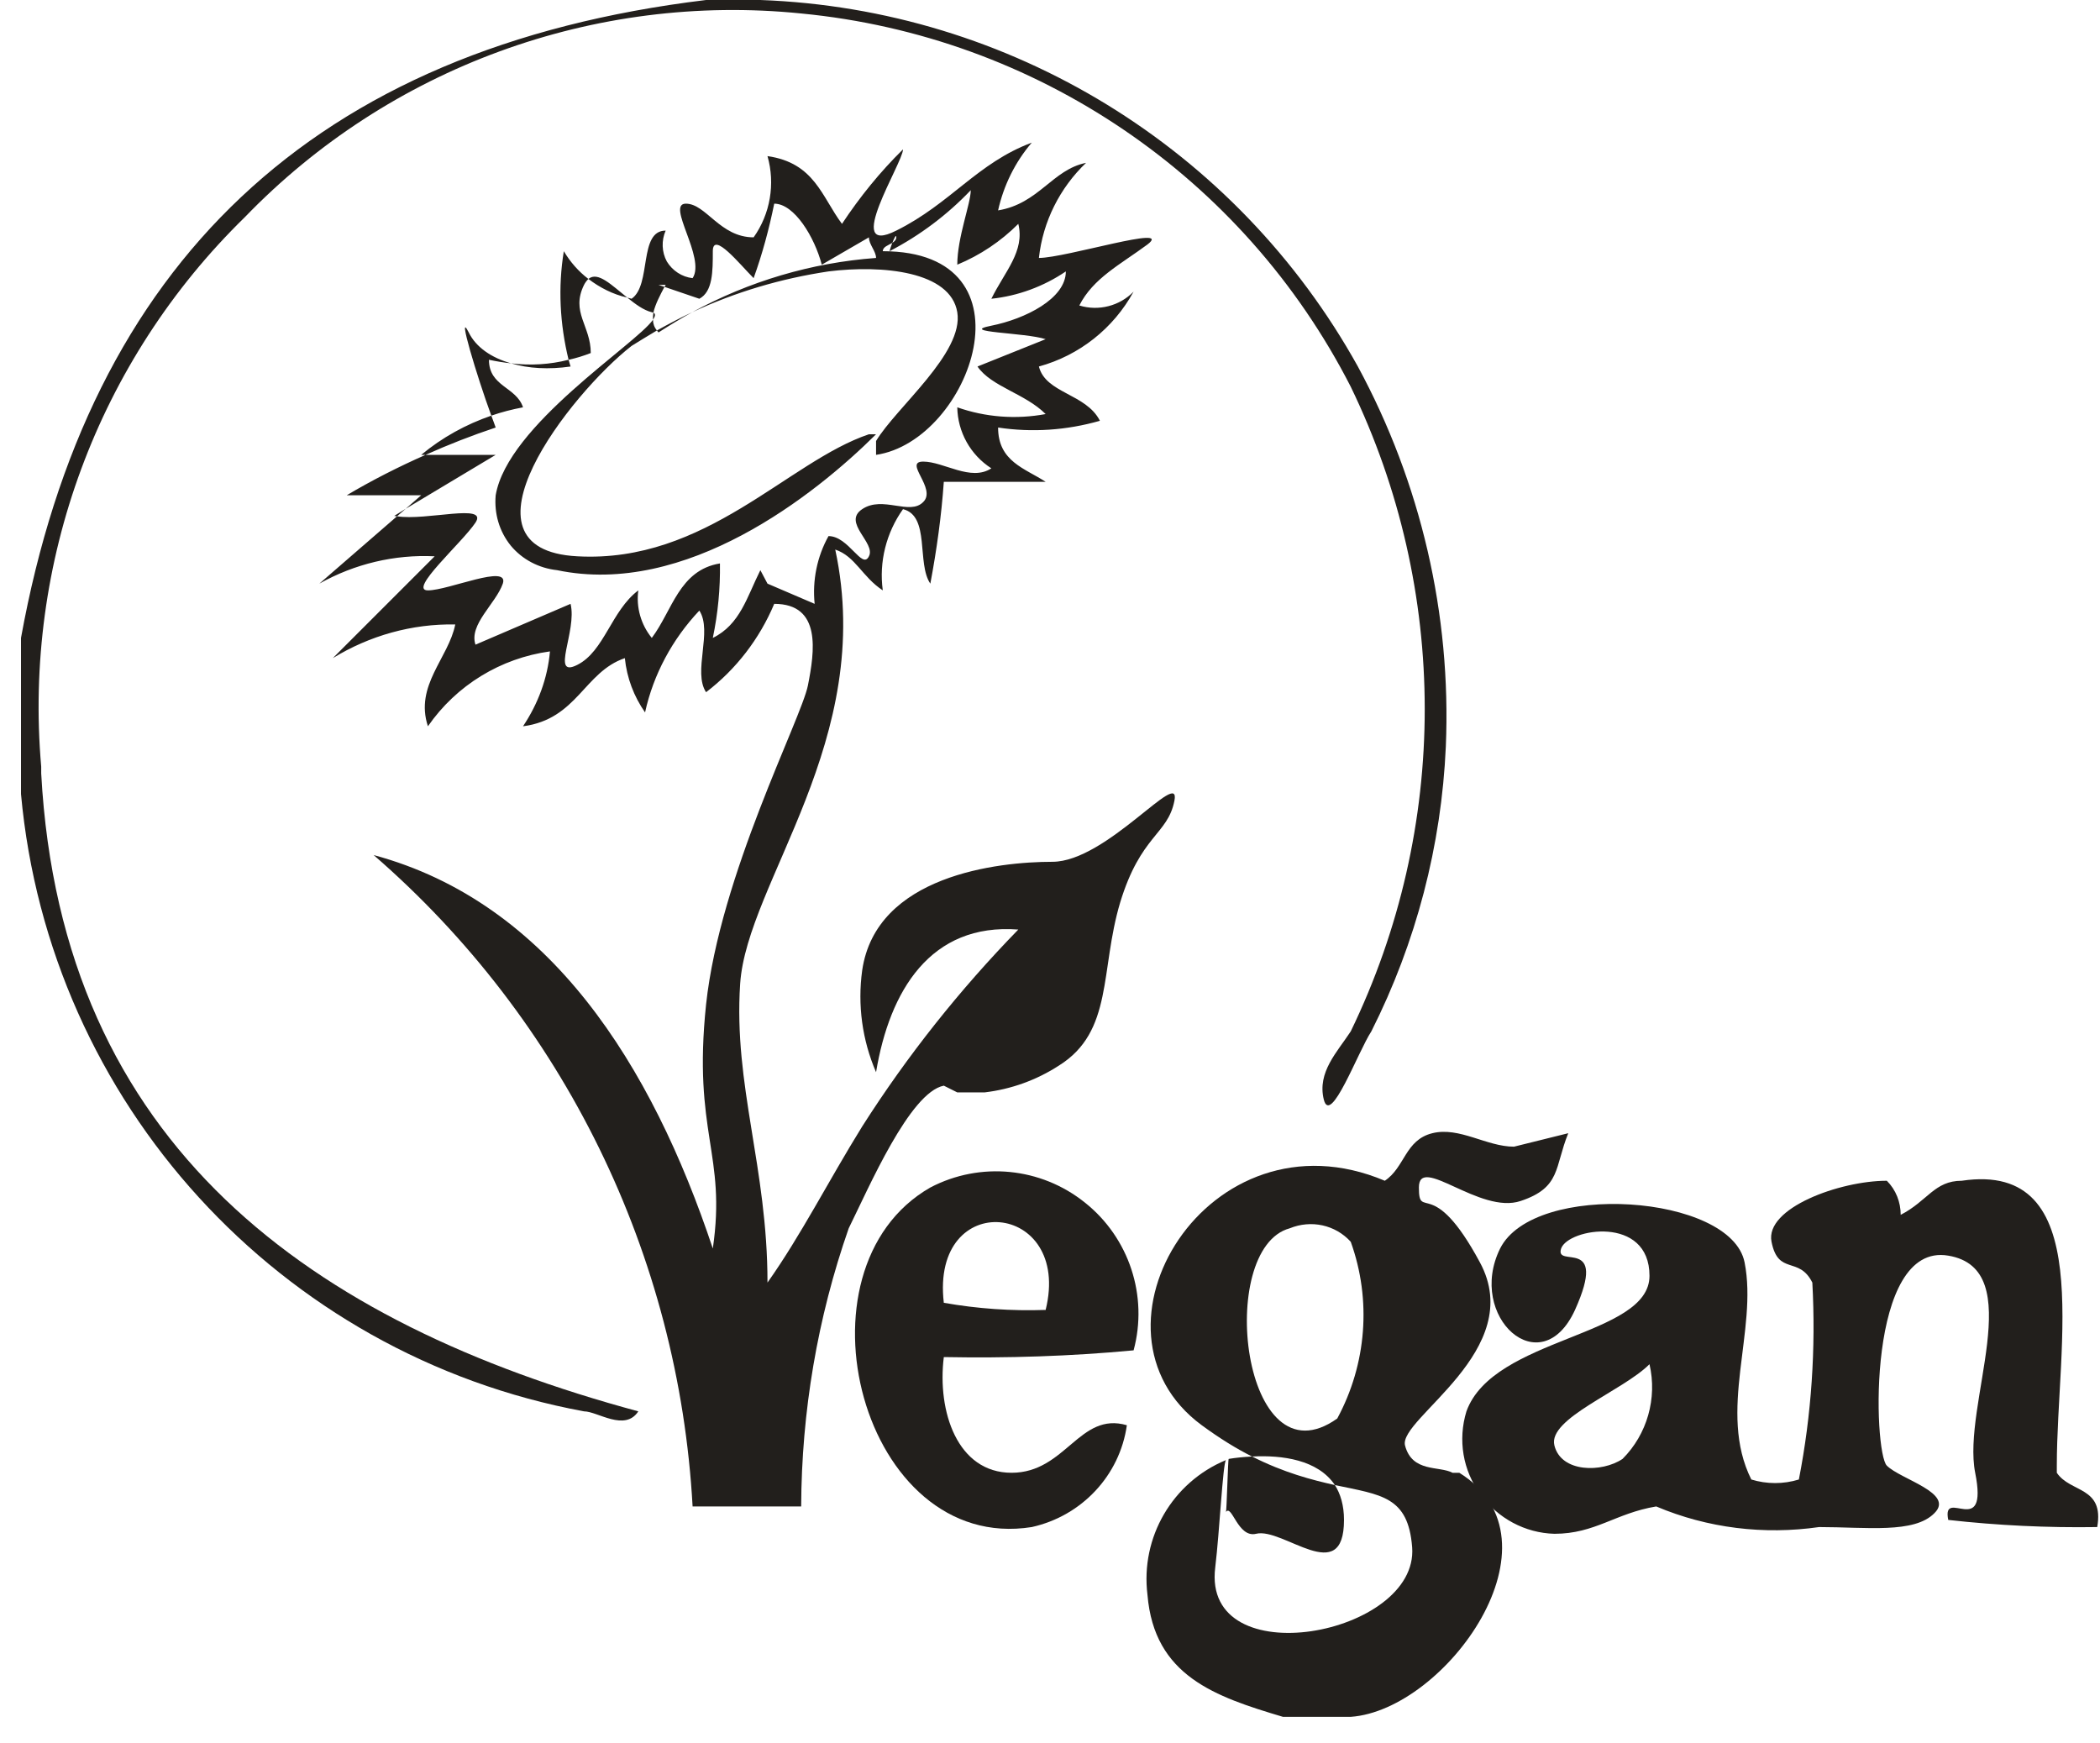
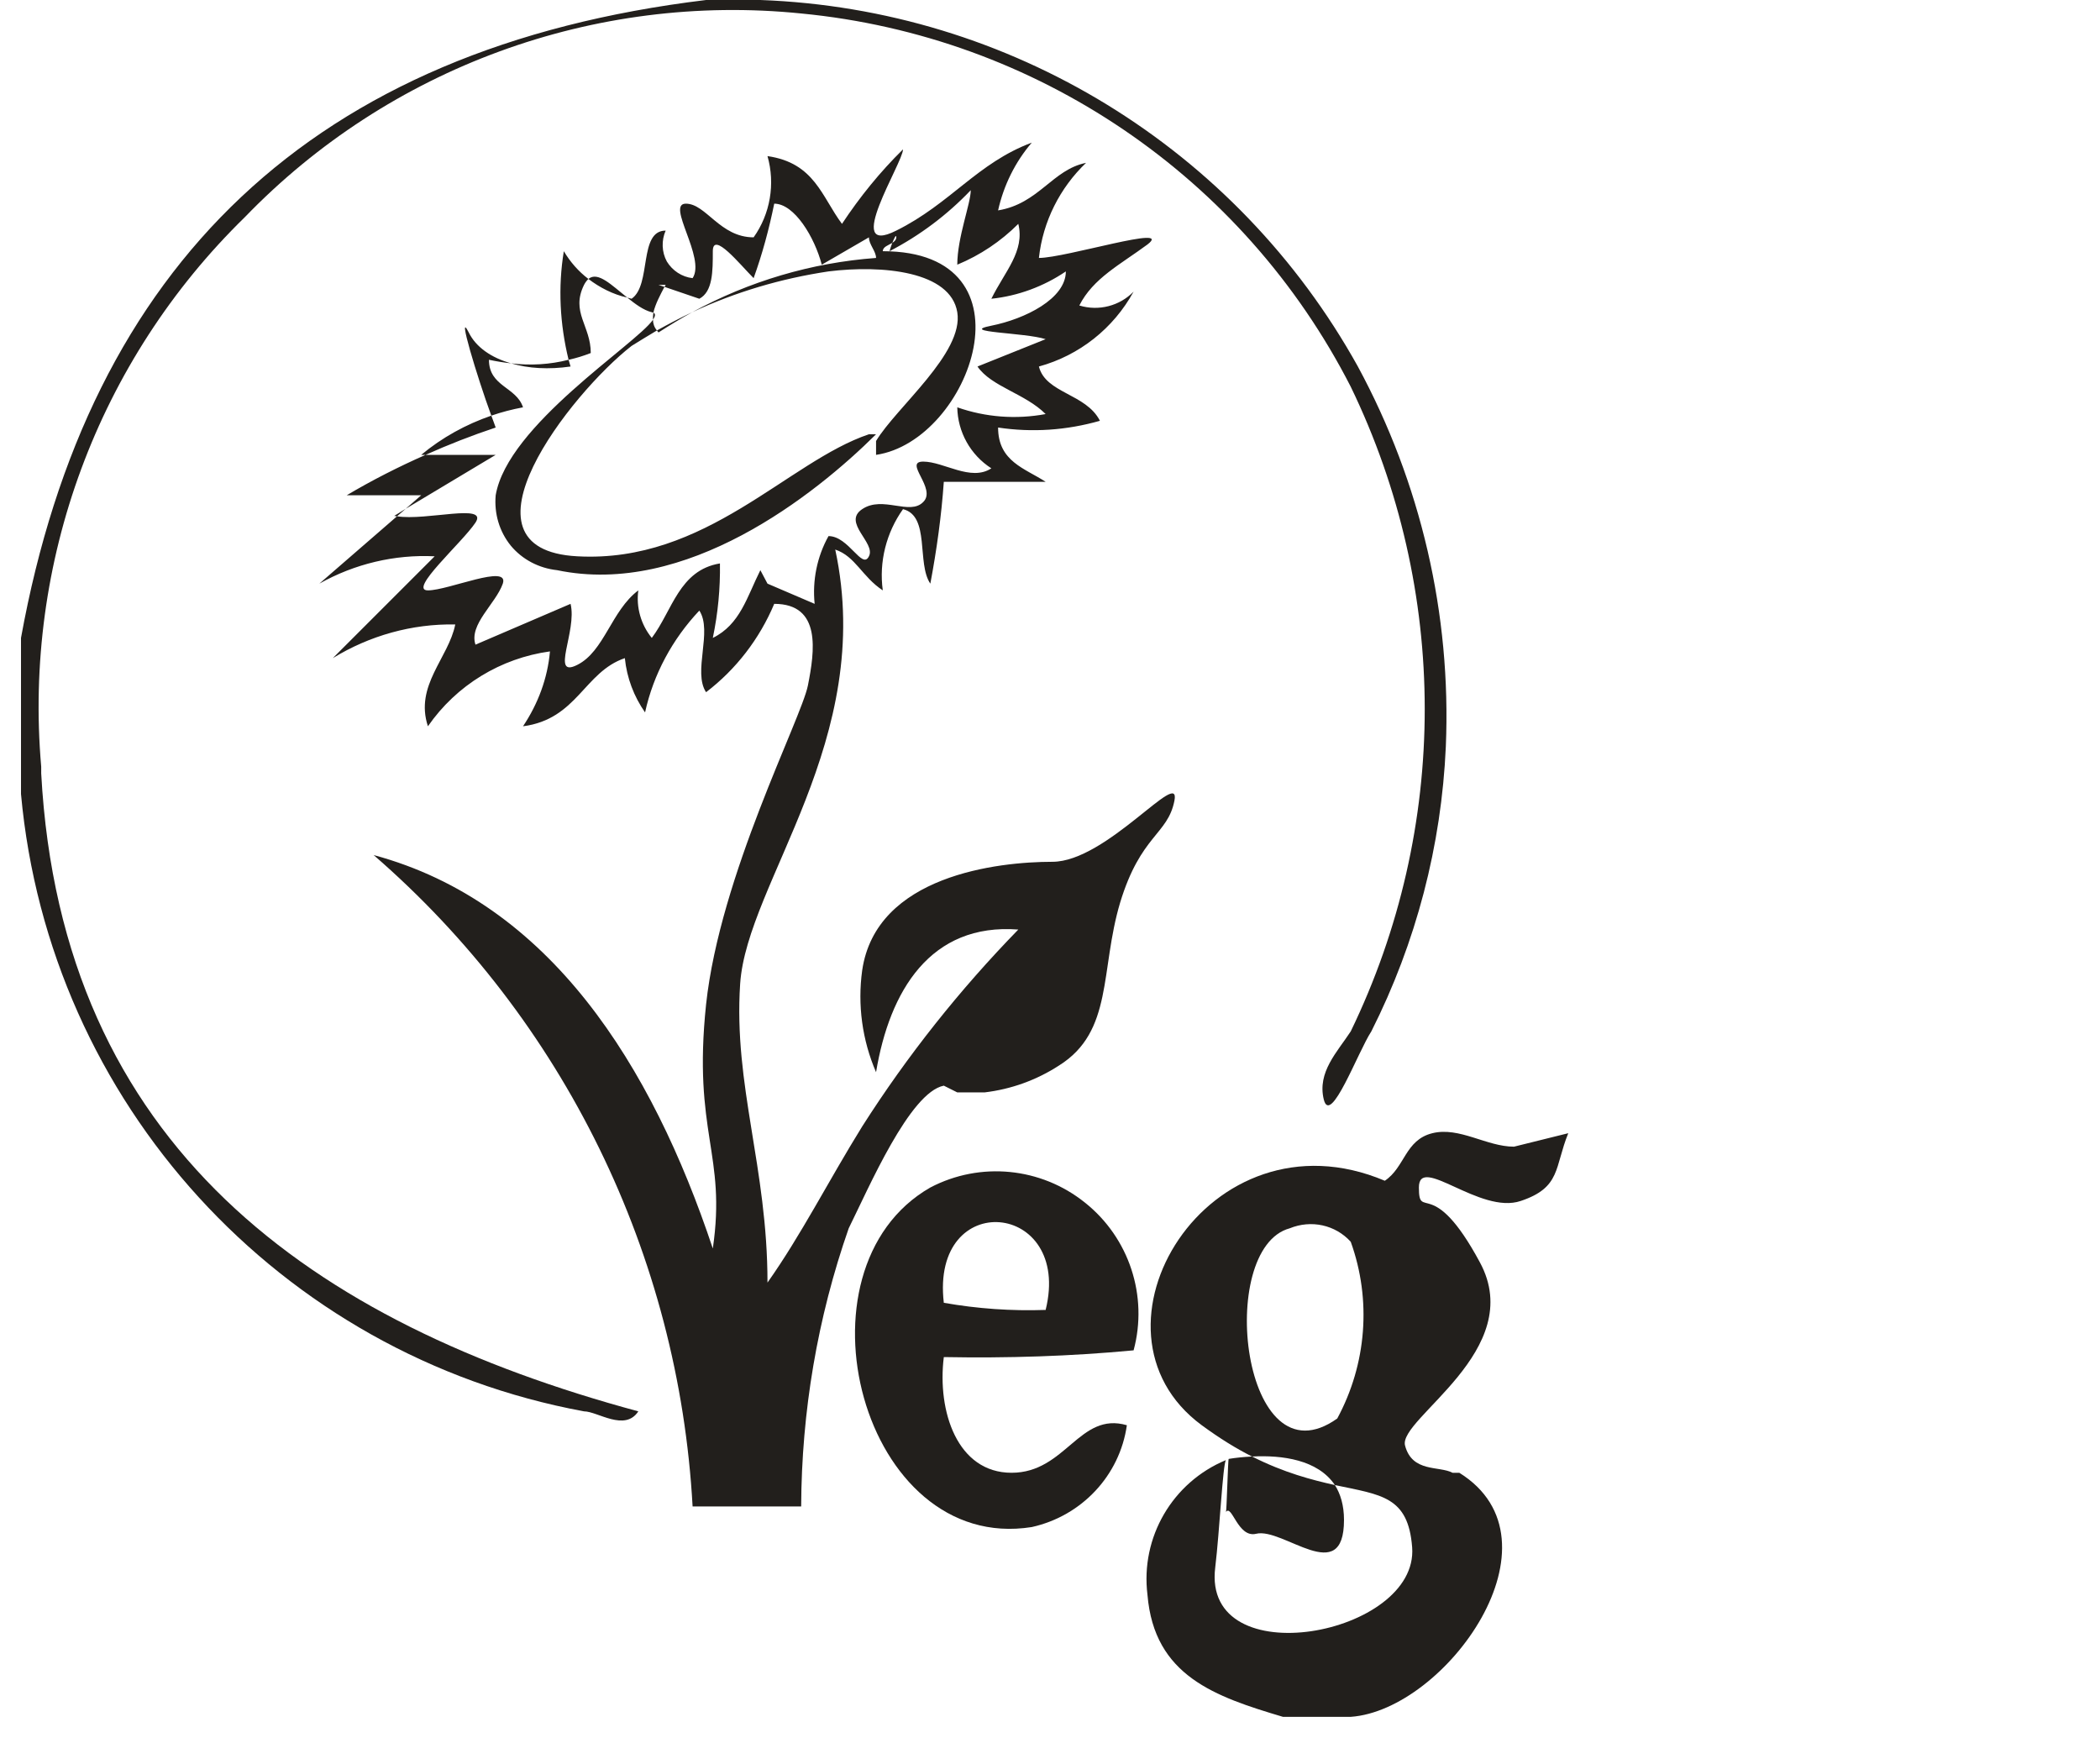
<svg xmlns="http://www.w3.org/2000/svg" viewBox="0 0 53 44" width="53" height="44">
  <style>
		tspan { white-space:pre }
		.shp0 { fill: #221f1c } 
	</style>
  <g>
    <path class="shp0" d="M1.04 19.35C0.59 14.19 2.47 9.1 6.18 5.48C9.82 1.71 15 -0.19 20.22 0.34C26.15 0.91 31.38 4.46 34.09 9.76C36.58 14.9 36.58 20.89 34.09 26.03C33.75 26.55 33.24 27.06 33.41 27.75C33.58 28.43 34.27 26.55 34.61 26.03C35.74 23.79 36.38 21.34 36.49 18.84C36.63 15.5 35.86 12.19 34.27 9.25C31.21 3.74 25.49 0.23 19.19 0L17.82 0C7.89 1.2 2.24 6.68 0.53 16.1L0.53 20.04C1.24 27.83 7.05 34.2 14.74 35.62C15.08 35.62 15.77 36.14 16.11 35.62C7.89 33.4 1.55 28.94 1.04 19.52" />
    <path fill-rule="evenodd" class="shp0" d="M36.83 37.17C39.58 38.88 36.49 43.16 34.09 43.33L32.38 43.33C30.67 42.82 29.13 42.3 28.96 40.25C28.78 38.8 29.59 37.41 30.94 36.85C30.86 36.96 30.78 38.65 30.67 39.56C30.33 42.3 35.81 41.28 35.64 39.05C35.54 37.76 34.86 37.73 33.69 37.48C33.83 37.7 33.92 37.99 33.92 38.36C33.92 40.08 32.38 38.54 31.7 38.71C31.24 38.82 31.09 37.95 30.94 38.16C30.96 38.15 30.99 36.83 31.01 36.82C31.19 36.79 31.39 36.77 31.6 36.76C31.2 36.56 30.78 36.3 30.33 35.97C27.07 33.57 30.5 27.92 34.95 29.8C35.46 29.46 35.46 28.77 36.15 28.6C36.83 28.43 37.52 28.94 38.21 28.94L39.58 28.6C39.23 29.46 39.4 29.97 38.38 30.31C37.35 30.66 35.81 29.12 35.81 29.97C35.81 30.83 36.15 29.63 37.35 31.86C38.55 34.08 35.29 35.8 35.46 36.48C35.64 37.17 36.32 36.99 36.66 37.17M31.6 36.76C32.41 37.17 33.11 37.35 33.69 37.48C33.26 36.84 32.36 36.72 31.6 36.76ZM33.75 35.8C34.49 34.43 34.62 32.81 34.09 31.34C33.7 30.91 33.09 30.78 32.55 31C30.67 31.51 31.35 37.51 33.75 35.8Z" />
    <path fill-rule="evenodd" class="shp0" d="M27.38 30.35C28.5 31.24 28.98 32.71 28.61 34.08C27.02 34.23 25.42 34.28 23.82 34.25C23.65 35.62 24.16 37.17 25.53 37.17C26.9 37.17 27.24 35.62 28.44 35.97C28.26 37.24 27.3 38.26 26.04 38.54C21.76 39.22 19.88 32.03 23.48 29.97C24.74 29.31 26.27 29.46 27.38 30.35ZM23.82 32.88C24.67 33.03 25.53 33.09 26.39 33.06C27.07 30.31 23.48 29.97 23.82 32.88Z" />
-     <path fill-rule="evenodd" class="shp0" d="M51.91 37.17C52.25 37.68 53.11 37.51 52.93 38.54C51.68 38.56 50.42 38.5 49.17 38.36C49 37.51 50.19 38.88 49.85 37.17C49.51 35.45 51.22 32.03 49.17 31.69C47.11 31.34 47.28 36.65 47.62 36.99C47.97 37.34 49.34 37.68 48.82 38.19C48.31 38.71 47.11 38.54 45.91 38.54C44.52 38.74 43.1 38.57 41.8 38.02C40.77 38.19 40.26 38.71 39.23 38.71C38.49 38.69 37.8 38.32 37.36 37.71C36.92 37.11 36.79 36.34 37.01 35.62C37.69 33.74 41.63 33.74 41.63 32.2C41.63 30.66 39.58 31 39.4 31.51C39.23 32.03 40.6 31.17 39.75 33.06C38.89 34.94 37.01 33.23 37.86 31.51C38.72 29.8 43.69 30.14 44.03 31.86C44.37 33.57 43.34 35.62 44.2 37.34C44.59 37.46 45.01 37.46 45.4 37.34C45.72 35.7 45.83 34.03 45.74 32.37C45.4 31.69 44.88 32.2 44.71 31.34C44.54 30.49 46.43 29.8 47.62 29.8C47.85 30.03 47.97 30.34 47.97 30.66C48.65 30.31 48.82 29.8 49.51 29.8C52.93 29.29 51.91 33.91 51.91 36.99M40.95 36.82C41.57 36.2 41.83 35.29 41.63 34.43C40.95 35.11 39.06 35.8 39.23 36.48C39.4 37.17 40.43 37.17 40.95 36.82Z" />
    <path fill-rule="evenodd" class="shp0" d="M23.82 27.4C22.96 27.57 21.93 29.97 21.42 31C20.63 33.26 20.23 35.63 20.22 38.02L17.48 38.02C17.13 31.68 14.23 25.74 9.43 21.58C13.88 22.78 16.45 26.89 17.99 31.51C18.34 29.12 17.48 28.6 17.82 25.35C18.17 22.09 20.22 18.15 20.39 17.3C20.56 16.44 20.74 15.24 19.54 15.24C19.17 16.12 18.58 16.89 17.82 17.47C17.48 16.96 17.99 15.93 17.65 15.41C16.97 16.13 16.49 17.02 16.28 17.98C16 17.58 15.82 17.11 15.77 16.61C14.74 16.96 14.57 18.15 13.2 18.33C13.58 17.76 13.82 17.12 13.88 16.44C12.64 16.61 11.52 17.29 10.8 18.33C10.46 17.3 11.32 16.61 11.49 15.76C10.4 15.74 9.33 16.04 8.4 16.61L10.97 14.04C9.96 13.99 8.95 14.23 8.06 14.73L10.02 13.03C10.75 13.15 12.33 12.69 12 13.19C11.66 13.7 10.29 14.9 10.8 14.9C11.32 14.9 12.86 14.22 12.69 14.73C12.51 15.24 11.83 15.76 12 16.27L14.4 15.24C14.57 15.93 13.88 17.13 14.57 16.78C15.25 16.44 15.43 15.41 16.11 14.9C16.05 15.33 16.18 15.77 16.45 16.1C16.97 15.41 17.14 14.39 18.17 14.22C18.18 14.85 18.12 15.48 17.99 16.1C18.68 15.76 18.85 15.07 19.19 14.39L19.37 14.73L20.56 15.24C20.5 14.65 20.62 14.05 20.91 13.53C21.42 13.53 21.76 14.39 21.93 14.04C22.11 13.7 21.25 13.19 21.76 12.85C22.28 12.5 22.96 13.02 23.3 12.67C23.65 12.33 22.79 11.65 23.3 11.65C23.82 11.65 24.5 12.16 25.02 11.82C24.49 11.48 24.17 10.9 24.16 10.28C24.87 10.53 25.64 10.59 26.39 10.45C25.87 9.93 25.02 9.76 24.67 9.25L26.39 8.56C25.87 8.39 24.16 8.39 25.02 8.22C25.87 8.05 26.9 7.54 26.9 6.85C26.34 7.23 25.69 7.47 25.02 7.54C25.36 6.85 25.87 6.34 25.7 5.65C25.26 6.09 24.74 6.44 24.16 6.68C24.16 5.99 24.5 5.14 24.5 4.8C23.91 5.42 23.22 5.94 22.45 6.34C22.45 6.34 22.48 6.23 22.52 6.13C22.42 6.19 22.28 6.23 22.28 6.34C26.22 6.34 24.5 11.13 22.11 11.48L22.11 11.13C22.62 10.28 24.33 8.91 24.16 7.88C23.99 6.85 22.28 6.68 20.91 6.85C19.71 7.03 18.56 7.37 17.47 7.88C18.9 7.1 20.48 6.63 22.11 6.51C22.11 6.34 21.93 6.17 21.93 5.99L20.74 6.68C20.56 5.99 20.05 5.14 19.54 5.14C19.41 5.78 19.24 6.41 19.02 7.02C18.68 6.68 17.99 5.82 17.99 6.34C17.99 6.85 17.99 7.36 17.65 7.54L16.77 7.24C16.67 7.43 16.54 7.67 16.49 7.89C16.48 7.89 16.47 7.88 16.45 7.88C16.24 7.83 16.03 7.67 15.83 7.51C15.87 7.52 15.9 7.53 15.94 7.54C16.45 7.19 16.11 5.82 16.8 5.82C16.69 6.07 16.7 6.36 16.83 6.6C16.97 6.83 17.21 6.99 17.48 7.02C17.82 6.51 16.8 5.14 17.31 5.14C17.82 5.14 18.17 5.99 19.02 5.99C19.44 5.4 19.57 4.64 19.37 3.94C20.56 4.11 20.74 4.97 21.25 5.65C21.7 4.97 22.21 4.34 22.79 3.77C22.79 4.11 21.25 6.51 22.62 5.82C23.99 5.14 24.67 4.11 26.04 3.6C25.62 4.09 25.33 4.68 25.19 5.31C26.22 5.14 26.56 4.28 27.41 4.11C26.75 4.74 26.32 5.59 26.22 6.51C26.9 6.51 29.64 5.65 28.96 6.17C28.27 6.68 27.59 7.02 27.24 7.71C27.73 7.86 28.26 7.72 28.61 7.36C28.1 8.29 27.24 8.97 26.22 9.25C26.39 9.93 27.41 9.93 27.76 10.62C26.92 10.86 26.05 10.92 25.19 10.79C25.19 11.65 25.87 11.82 26.39 12.16L23.82 12.16C23.76 13.02 23.64 13.88 23.48 14.73C23.13 14.22 23.48 13.02 22.79 12.85C22.37 13.44 22.18 14.18 22.28 14.9C21.76 14.56 21.59 14.04 21.08 13.87C22.11 18.67 18.85 22.27 18.68 24.83C18.51 27.4 19.37 29.46 19.37 32.37C20.22 31.17 20.91 29.8 21.76 28.43C22.9 26.64 24.22 24.98 25.7 23.46C23.48 23.29 22.45 25.01 22.11 27.06C21.76 26.25 21.64 25.36 21.76 24.49C22.11 22.09 25.19 21.75 26.56 21.75C27.93 21.75 29.81 19.35 29.64 20.21C29.47 21.07 28.79 21.07 28.27 22.78C27.76 24.49 28.1 26.03 26.73 26.89C26.16 27.26 25.52 27.49 24.85 27.57L24.16 27.57M15.94 8.73C14.4 9.93 11.32 13.87 14.57 14.04C17.82 14.22 19.88 11.65 21.93 10.96L22.11 10.96C20.56 12.5 17.31 15.07 14.06 14.39C13.6 14.34 13.18 14.12 12.89 13.77C12.6 13.41 12.47 12.96 12.51 12.5C12.81 10.73 16.04 8.7 16.48 8.07C16.48 8.16 16.51 8.26 16.58 8.34C16.36 8.47 16.15 8.6 15.94 8.73ZM10.63 12.5L8.75 12.5C9.39 12.12 10.06 11.78 10.74 11.48L12.51 11.48L10.24 12.84L10.63 12.5ZM10.74 11.48L10.63 11.48C11.16 11.04 11.76 10.71 12.4 10.49C12.44 10.6 12.48 10.7 12.51 10.79C11.91 10.99 11.32 11.22 10.74 11.48ZM11.83 8.39C12.01 8.76 12.4 9.03 12.9 9.17C12.71 9.15 12.53 9.12 12.34 9.08C12.34 9.76 13.03 9.76 13.2 10.28C12.93 10.33 12.66 10.4 12.4 10.49C12.04 9.51 11.52 7.78 11.83 8.39ZM12.9 9.17C13.39 9.23 13.88 9.2 14.35 9.08C14.37 9.14 14.38 9.19 14.4 9.25C13.85 9.33 13.33 9.3 12.9 9.17ZM14.23 6.34C14.39 6.61 14.6 6.85 14.85 7.04C14.81 7.08 14.77 7.13 14.74 7.19C14.4 7.88 14.91 8.22 14.91 8.91C14.73 8.98 14.54 9.04 14.35 9.08C14.13 8.18 14.08 7.25 14.23 6.34ZM10.24 12.84L10.02 13.03C9.99 13.03 9.97 13.02 9.95 13.02L10.24 12.84ZM22.62 5.99C22.62 5.9 22.57 6.01 22.52 6.13C22.58 6.09 22.62 6.05 22.62 5.99ZM15.83 7.51C15.47 7.43 15.14 7.26 14.85 7.04C15.09 6.84 15.44 7.2 15.83 7.51ZM16.62 7.19L16.77 7.24C16.78 7.23 16.79 7.21 16.8 7.19L16.62 7.19ZM16.62 8.39C16.9 8.21 17.18 8.04 17.47 7.88C17.17 8.02 16.87 8.18 16.58 8.34C16.59 8.36 16.61 8.38 16.62 8.39ZM16.48 8.07C16.54 7.98 16.55 7.92 16.49 7.89C16.48 7.95 16.48 8.01 16.48 8.07Z" />
  </g>
</svg>